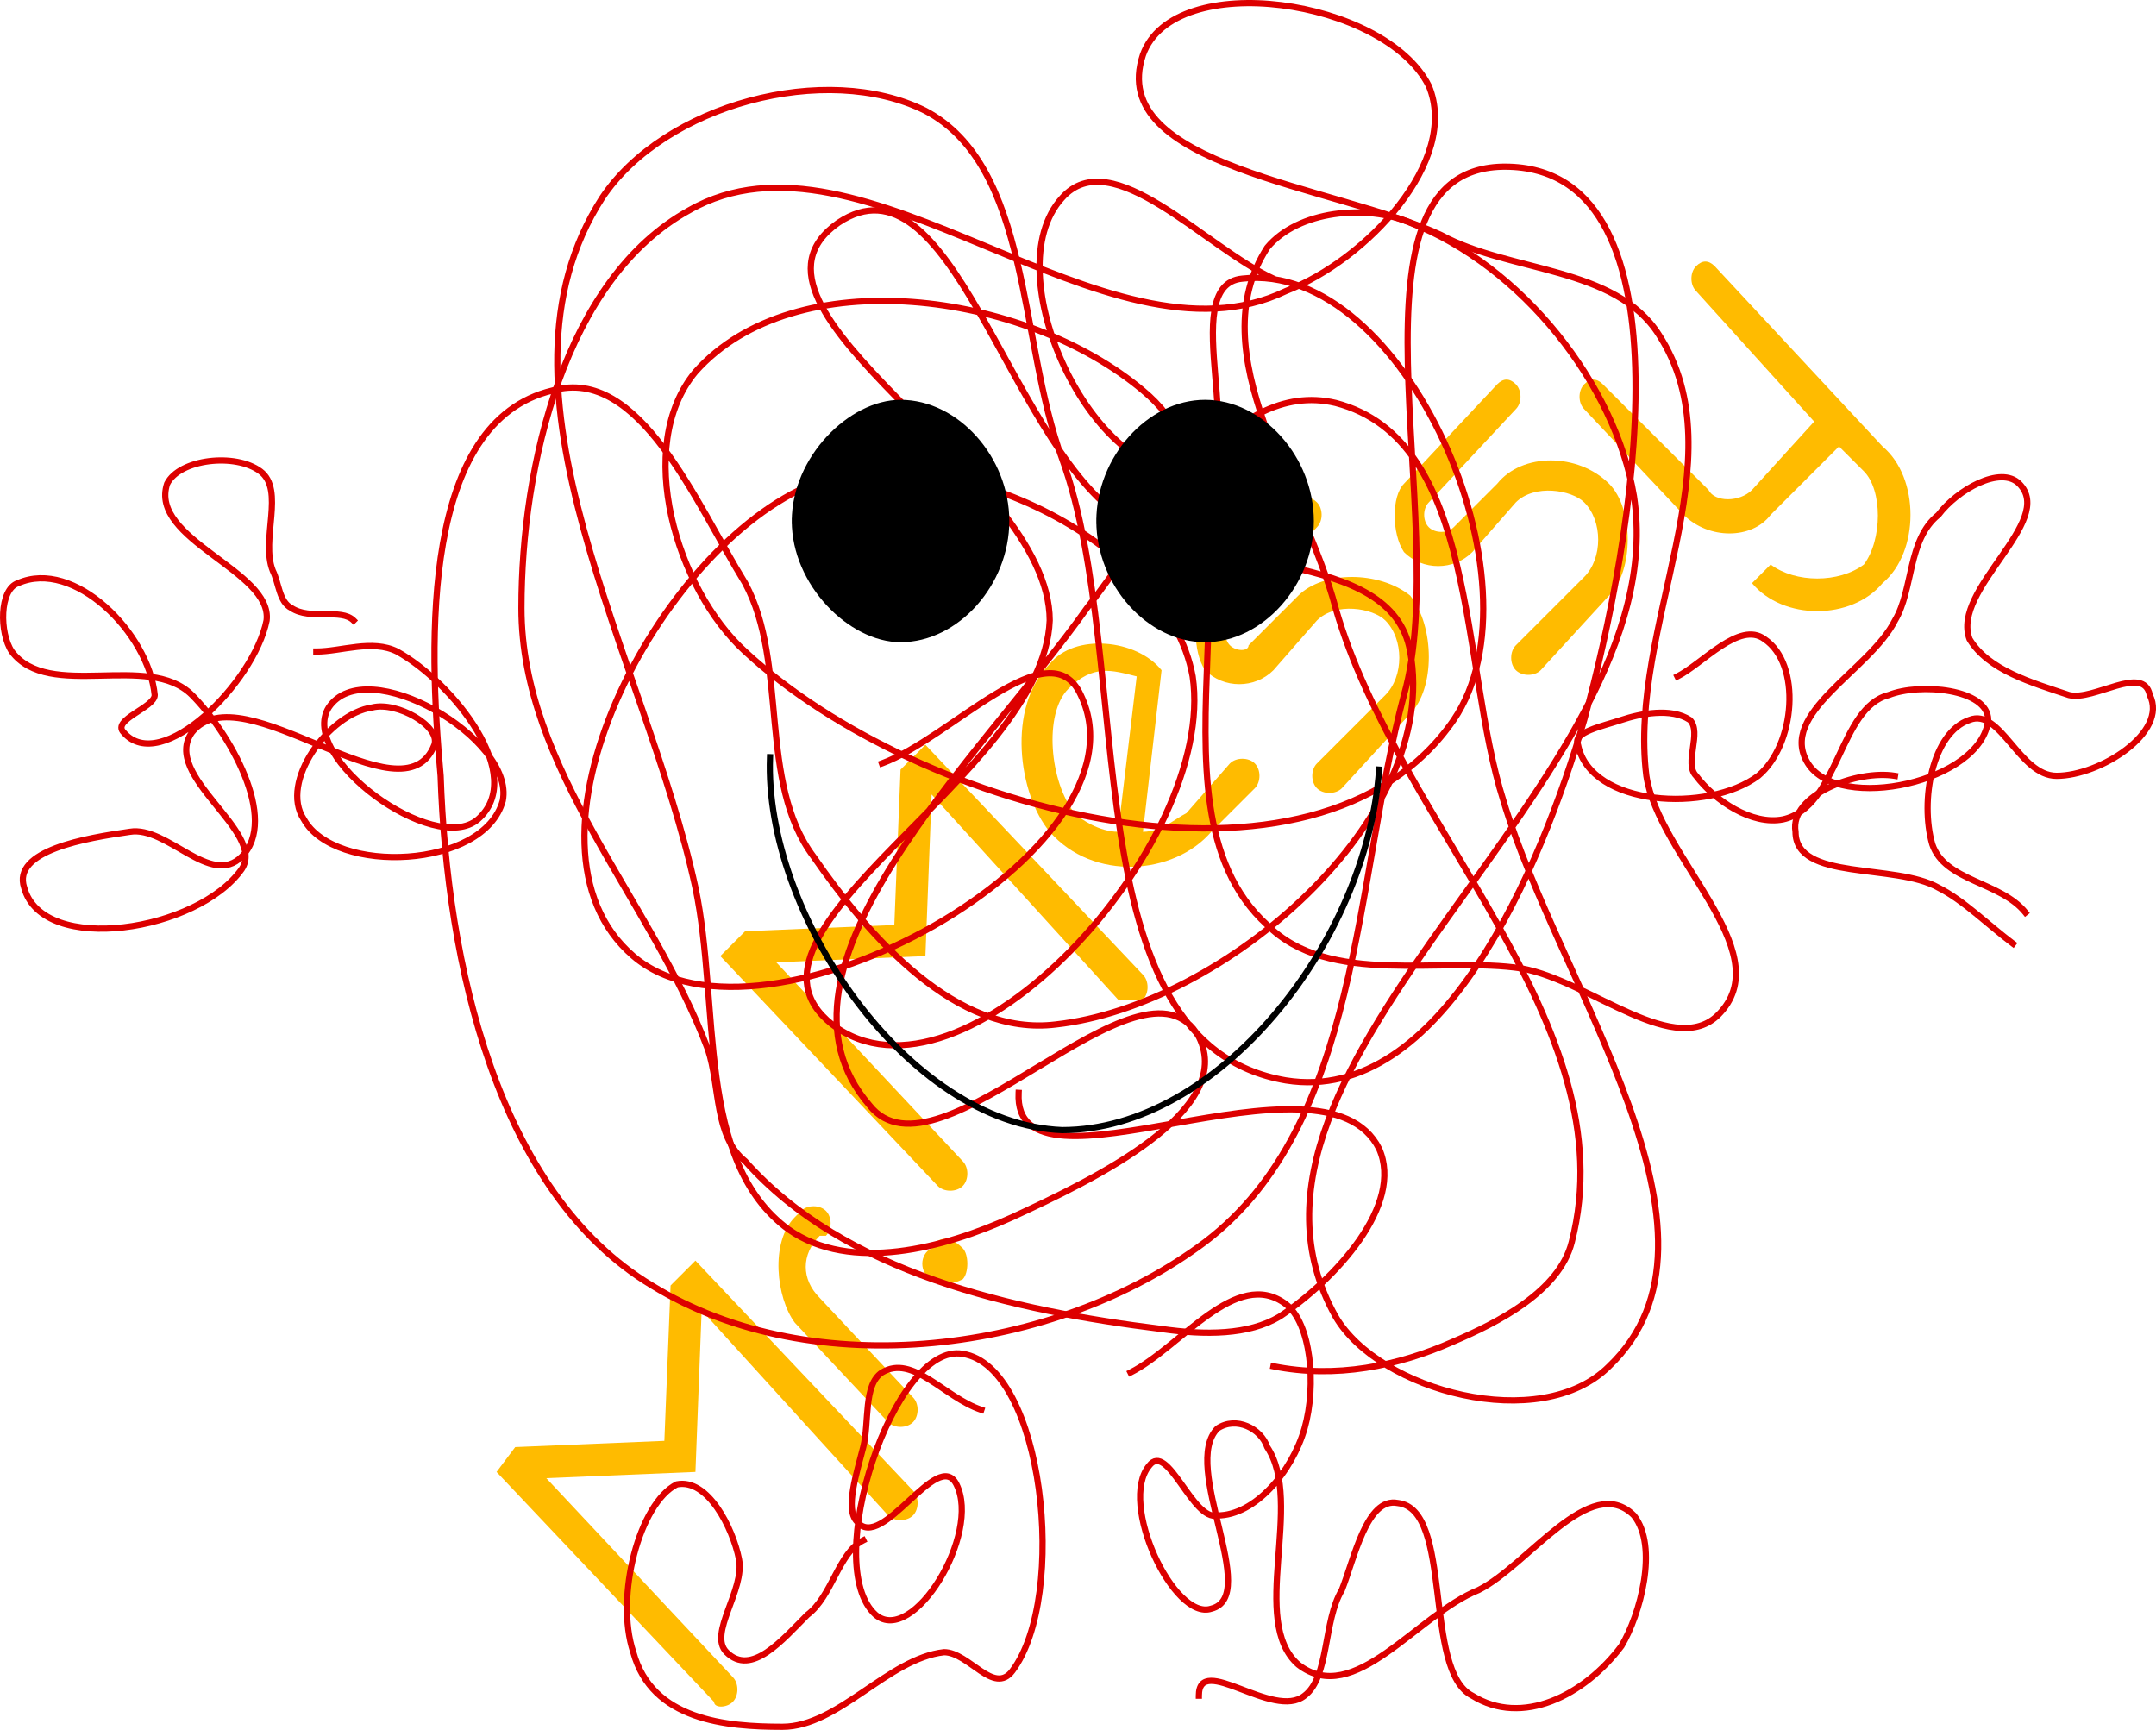
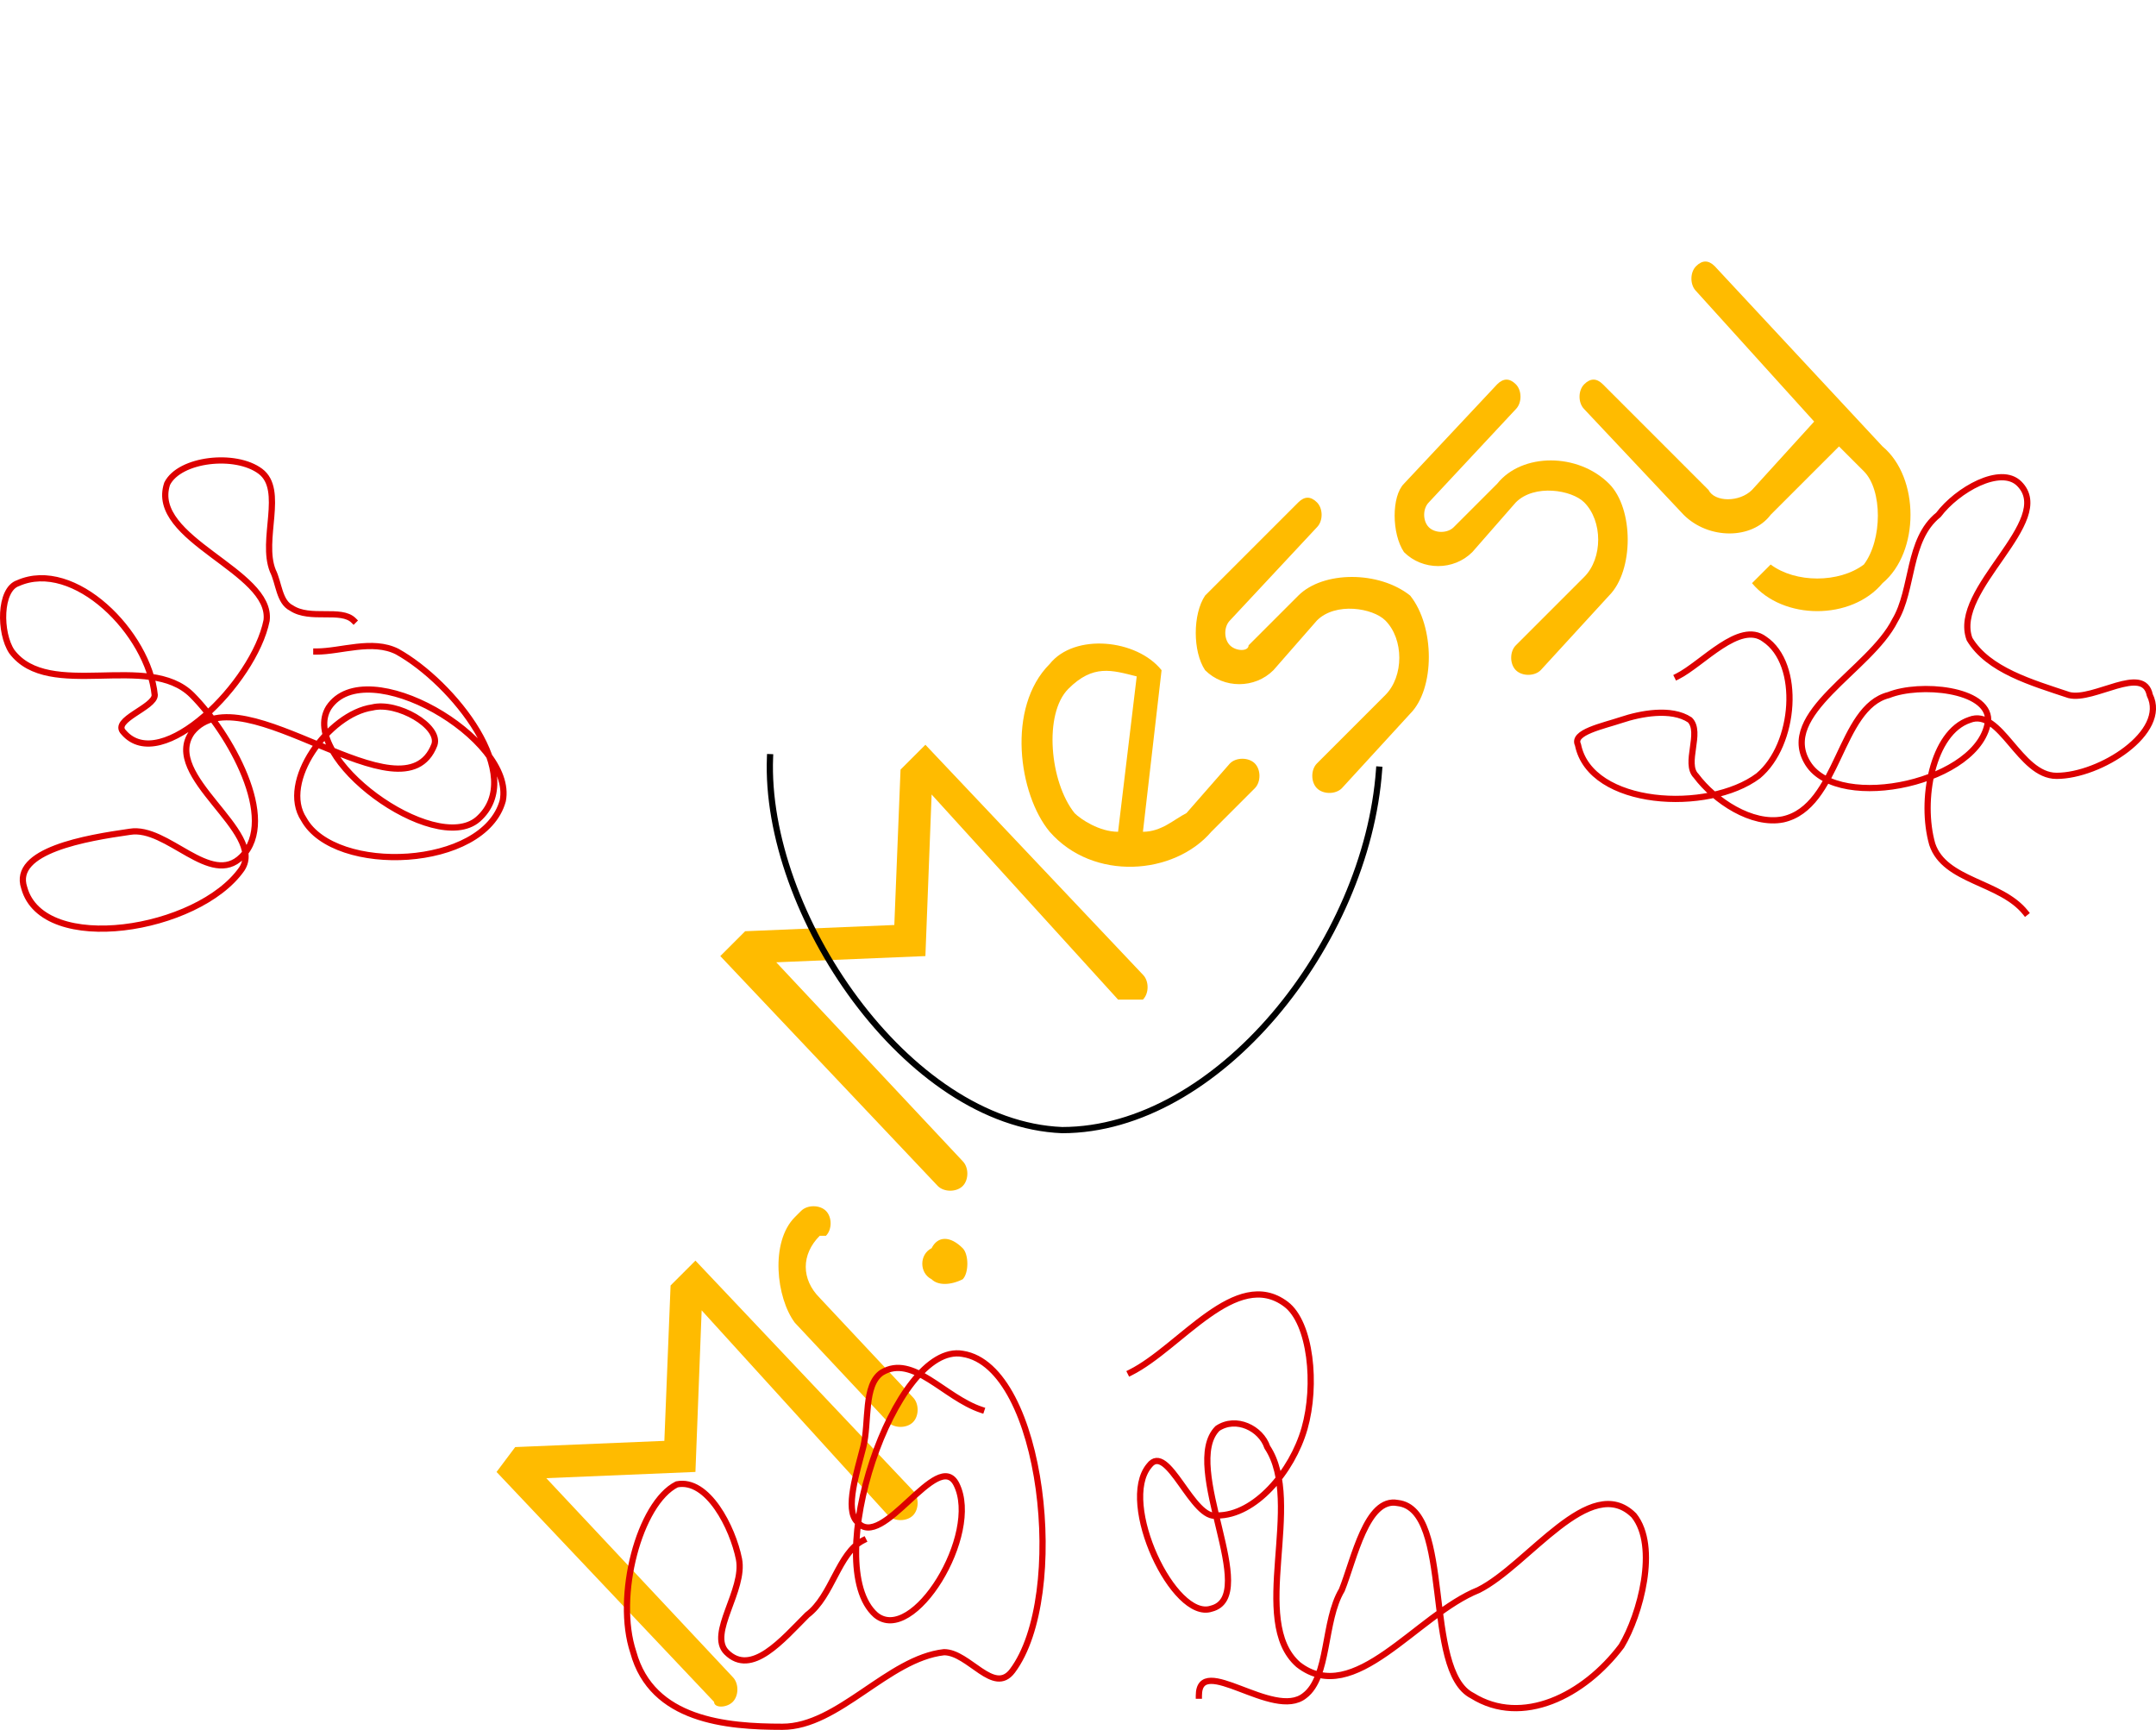
<svg xmlns="http://www.w3.org/2000/svg" width="346.896" height="278.329" version="1.2">
  <g fill="none" fill-rule="evenodd" stroke="#000" stroke-linecap="square" stroke-linejoin="bevel" font-family="'Sans Serif'" font-size="12.5" font-weight="400">
    <path fill="#fb0" stroke="none" d="M117.895 273.829c-1 1-3 1-3 0l-35-37 3-4 24-1 1-25 4-4 35 37c1 1 1 3 0 4s-3 1-4 0l-30-33-1 26-24 1 30 32c1 1 1 3 0 4m10-78 1-1c1-1 3-1 4 0s1 3 0 4h-1c-3 3-3 7 0 10l15 16c1 1 1 3 0 4s-3 1-4 0l-15-16c-3-4-4-13 0-17m22 5c1-2 3-2 5 0 1 1 1 4 0 5-2 1-4 1-5 0-2-1-2-4 0-5m5-10c-1 1-3 1-4 0l-35-37 4-4 24-1 1-25 4-4 35 37c1 1 1 3 0 4h-4l-30-33-1 26-24 1 30 32c1 1 1 3 0 4m43-68c1-1 3-1 4 0s1 3 0 4l-7 7c-6 7-19 8-26 0-5-6-7-20 0-27 4-5 14-4 18 1l-3 26c3 0 5-2 7-3l7-8m-25 8c-4-5-5-16-1-20s7-3 11-2l-3 25c-3 0-6-2-7-3m32-23 7-8c3-3 9-2 11 0 3 3 3 9 0 12l-11 11c-1 1-1 3 0 4s3 1 4 0l11-12c4-4 4-14 0-19-5-4-14-4-18 0l-8 8c0 1-2 1-3 0s-1-3 0-4l14-15c1-1 1-3 0-4s-2-1-3 0l-15 15c-2 3-2 9 0 12 3 3 8 3 11 0m32-19 7-8c3-3 9-2 11 0 3 3 3 9 0 12l-11 11c-1 1-1 3 0 4s3 1 4 0l11-12c4-4 4-14 0-18-5-5-14-5-18 0l-7 7c-1 1-3 1-4 0s-1-3 0-4l14-15c1-1 1-3 0-4s-2-1-3 0l-15 16c-2 2-2 8 0 11 3 3 8 3 11 0m36-46c1-1 2-1 3 0l27 29c6 5 6 17 0 22-5 6-16 6-21 0l3-3c4 3 11 3 15 0 3-4 3-12 0-15l-4-4-11 11c-3 4-10 4-14 0l-16-17c-1-1-1-3 0-4s2-1 3 0l17 17c1 2 5 2 7 0l10-11-19-21c-1-1-1-3 0-4" />
-     <path stroke="#d00" stroke-linecap="butt" stroke-linejoin="miter" stroke-miterlimit="2" d="M141.895 122.829c11-4 27-22 32-11 12 25-51 60-72 42s4-66 29-76c21-8 57 9 61 31 4 27-37 72-58 56-19-15 34-40 35-65 0-24-54-50-34-64 18-12 27 34 45 47 14 10 44 5 47 22 5 27-30 57-57 60-16 2-30-14-39-27-9-12-4-31-11-44-8-13-17-35-31-31-21 5-20 40-18 62 1 30 9 67 34 82 26 16 65 11 89-7 25-19 24-58 32-88 8-28-12-86 17-85 30 1 20 60 12 89-7 24-23 62-48 58-35-6-24-67-36-100-7-19-5-47-22-56-16-8-42-1-52 14-20 31 7 74 15 111 4 19 0 44 15 55 10 7 25 3 36-2 13-6 36-17 30-29-9-16-42 25-53 11-19-22 18-56 35-80 11-14 23-37 40-33 23 6 20 42 27 64 9 30 39 70 17 91-11 11-37 4-44-8-23-41 55-86 48-132-3-18-18-37-36-44-7-3-18-2-23 4-11 17 6 39 11 58 10 35 47 67 38 102-2 8-12 13-19 16-9 4-19 6-29 4" vector-effect="non-scaling-stroke" />
    <path stroke="#d00" stroke-linecap="butt" stroke-linejoin="miter" stroke-miterlimit="2" d="M181.895 220.829c8-4 17-17 25-11 4 3 5 13 3 20s-8 14-14 14c-4 1-8-12-11-8-5 6 4 25 10 23 8-2-5-23 1-29 3-2 7 0 8 3 6 9-3 28 5 35 9 7 19-8 29-12 8-4 18-19 25-12 4 5 1 16-2 21-6 8-16 13-24 8-8-4-3-30-12-31-5-1-7 9-9 14-3 5-2 14-6 17-5 4-17-7-17 0m-35-46c-6-2-11-9-16-6-3 2-2 8-3 12s-3 10-1 12c4 5 13-12 16-6 4 8-7 26-13 21-9-8 3-44 14-42 13 2 17 39 8 51-3 4-7-3-11-3-9 1-17 12-26 12s-21-1-24-12c-3-9 1-24 7-27 5-1 9 7 10 12s-5 12-2 15c4 4 9-2 13-6 4-3 5-10 9-12m-88-143c4 0 9-2 13 0 9 5 21 20 13 27-7 6-29-10-24-18 6-9 30 5 28 15-3 11-27 12-32 3-4-6 4-17 11-18 4-1 11 3 10 6-5 13-31-12-39-2-5 7 12 16 8 22-7 10-32 14-35 3-2-6 10-8 17-9 6-1 13 9 18 4 6-6-2-20-8-26-7-7-23 1-29-7-2-3-2-10 1-11 9-4 21 8 22 18 0 2-7 4-5 6 6 7 21-8 23-18 1-8-19-13-16-22 2-4 11-5 15-2s0 11 2 16c1 2 1 5 3 6 3 2 8 0 10 2m213 9c4-2 10-9 14-6 6 4 5 17-1 22-8 6-27 5-29-5-1-2 4-3 7-4s8-2 11 0c2 2-1 7 1 9 3 4 9 8 14 7 9-2 9-18 17-20 5-2 16-1 16 4-1 10-24 15-29 7s10-15 14-23c3-5 2-13 7-17 3-4 10-8 13-5 6 6-11 17-8 25 3 5 10 7 16 9 4 1 12-5 13 0 3 6-8 13-15 13-6 0-9-11-14-9-6 2-8 13-6 20 2 6 11 6 15 11" vector-effect="non-scaling-stroke" />
-     <path stroke="#d00" stroke-linecap="butt" stroke-linejoin="miter" stroke-miterlimit="2" d="M204.895 44.829c-11-5-26-22-34-13-11 12 5 46 21 44 10-1-3-30 8-31 26-3 49 49 34 71-22 32-86 15-114-11-11-10-18-33-8-45 16-18 53-13 72 3 23 19-2 66 20 86 10 10 28 5 41 7 11 2 25 15 32 7 9-10-10-25-12-38-3-24 15-51 2-71-7-11-24-10-35-16-17-8-54-11-48-29 5-14 39-9 46 5 5 12-10 28-23 33-29 14-68-29-96-13-20 11-27 41-27 64 0 26 21 47 30 71 2 6 1 14 6 18 16 18 43 24 67 27 7 1 14 1 19-2 9-6 20-18 16-27-9-18-59 10-58-9m160-24c-4-3-8-7-12-9-7-4-23-1-23-9-1-6 10-10 16-9" vector-effect="non-scaling-stroke" />
-     <path fill="#000" stroke-linecap="butt" stroke-linejoin="miter" stroke-miterlimit="2" d="M127.895 83.829c0 10 9 19 17 19 9 0 17-9 17-19s-8-19-17-19c-8 0-17 9-17 19m49 0c0 10 8 19 17 19s17-9 17-19-8-19-17-19-17 9-17 19" vector-effect="non-scaling-stroke" />
    <path stroke-linecap="butt" stroke-linejoin="miter" stroke-miterlimit="2" d="M123.895 121.829c-1 25 22 59 47 60 25 0 49-30 51-58" />
  </g>
</svg>